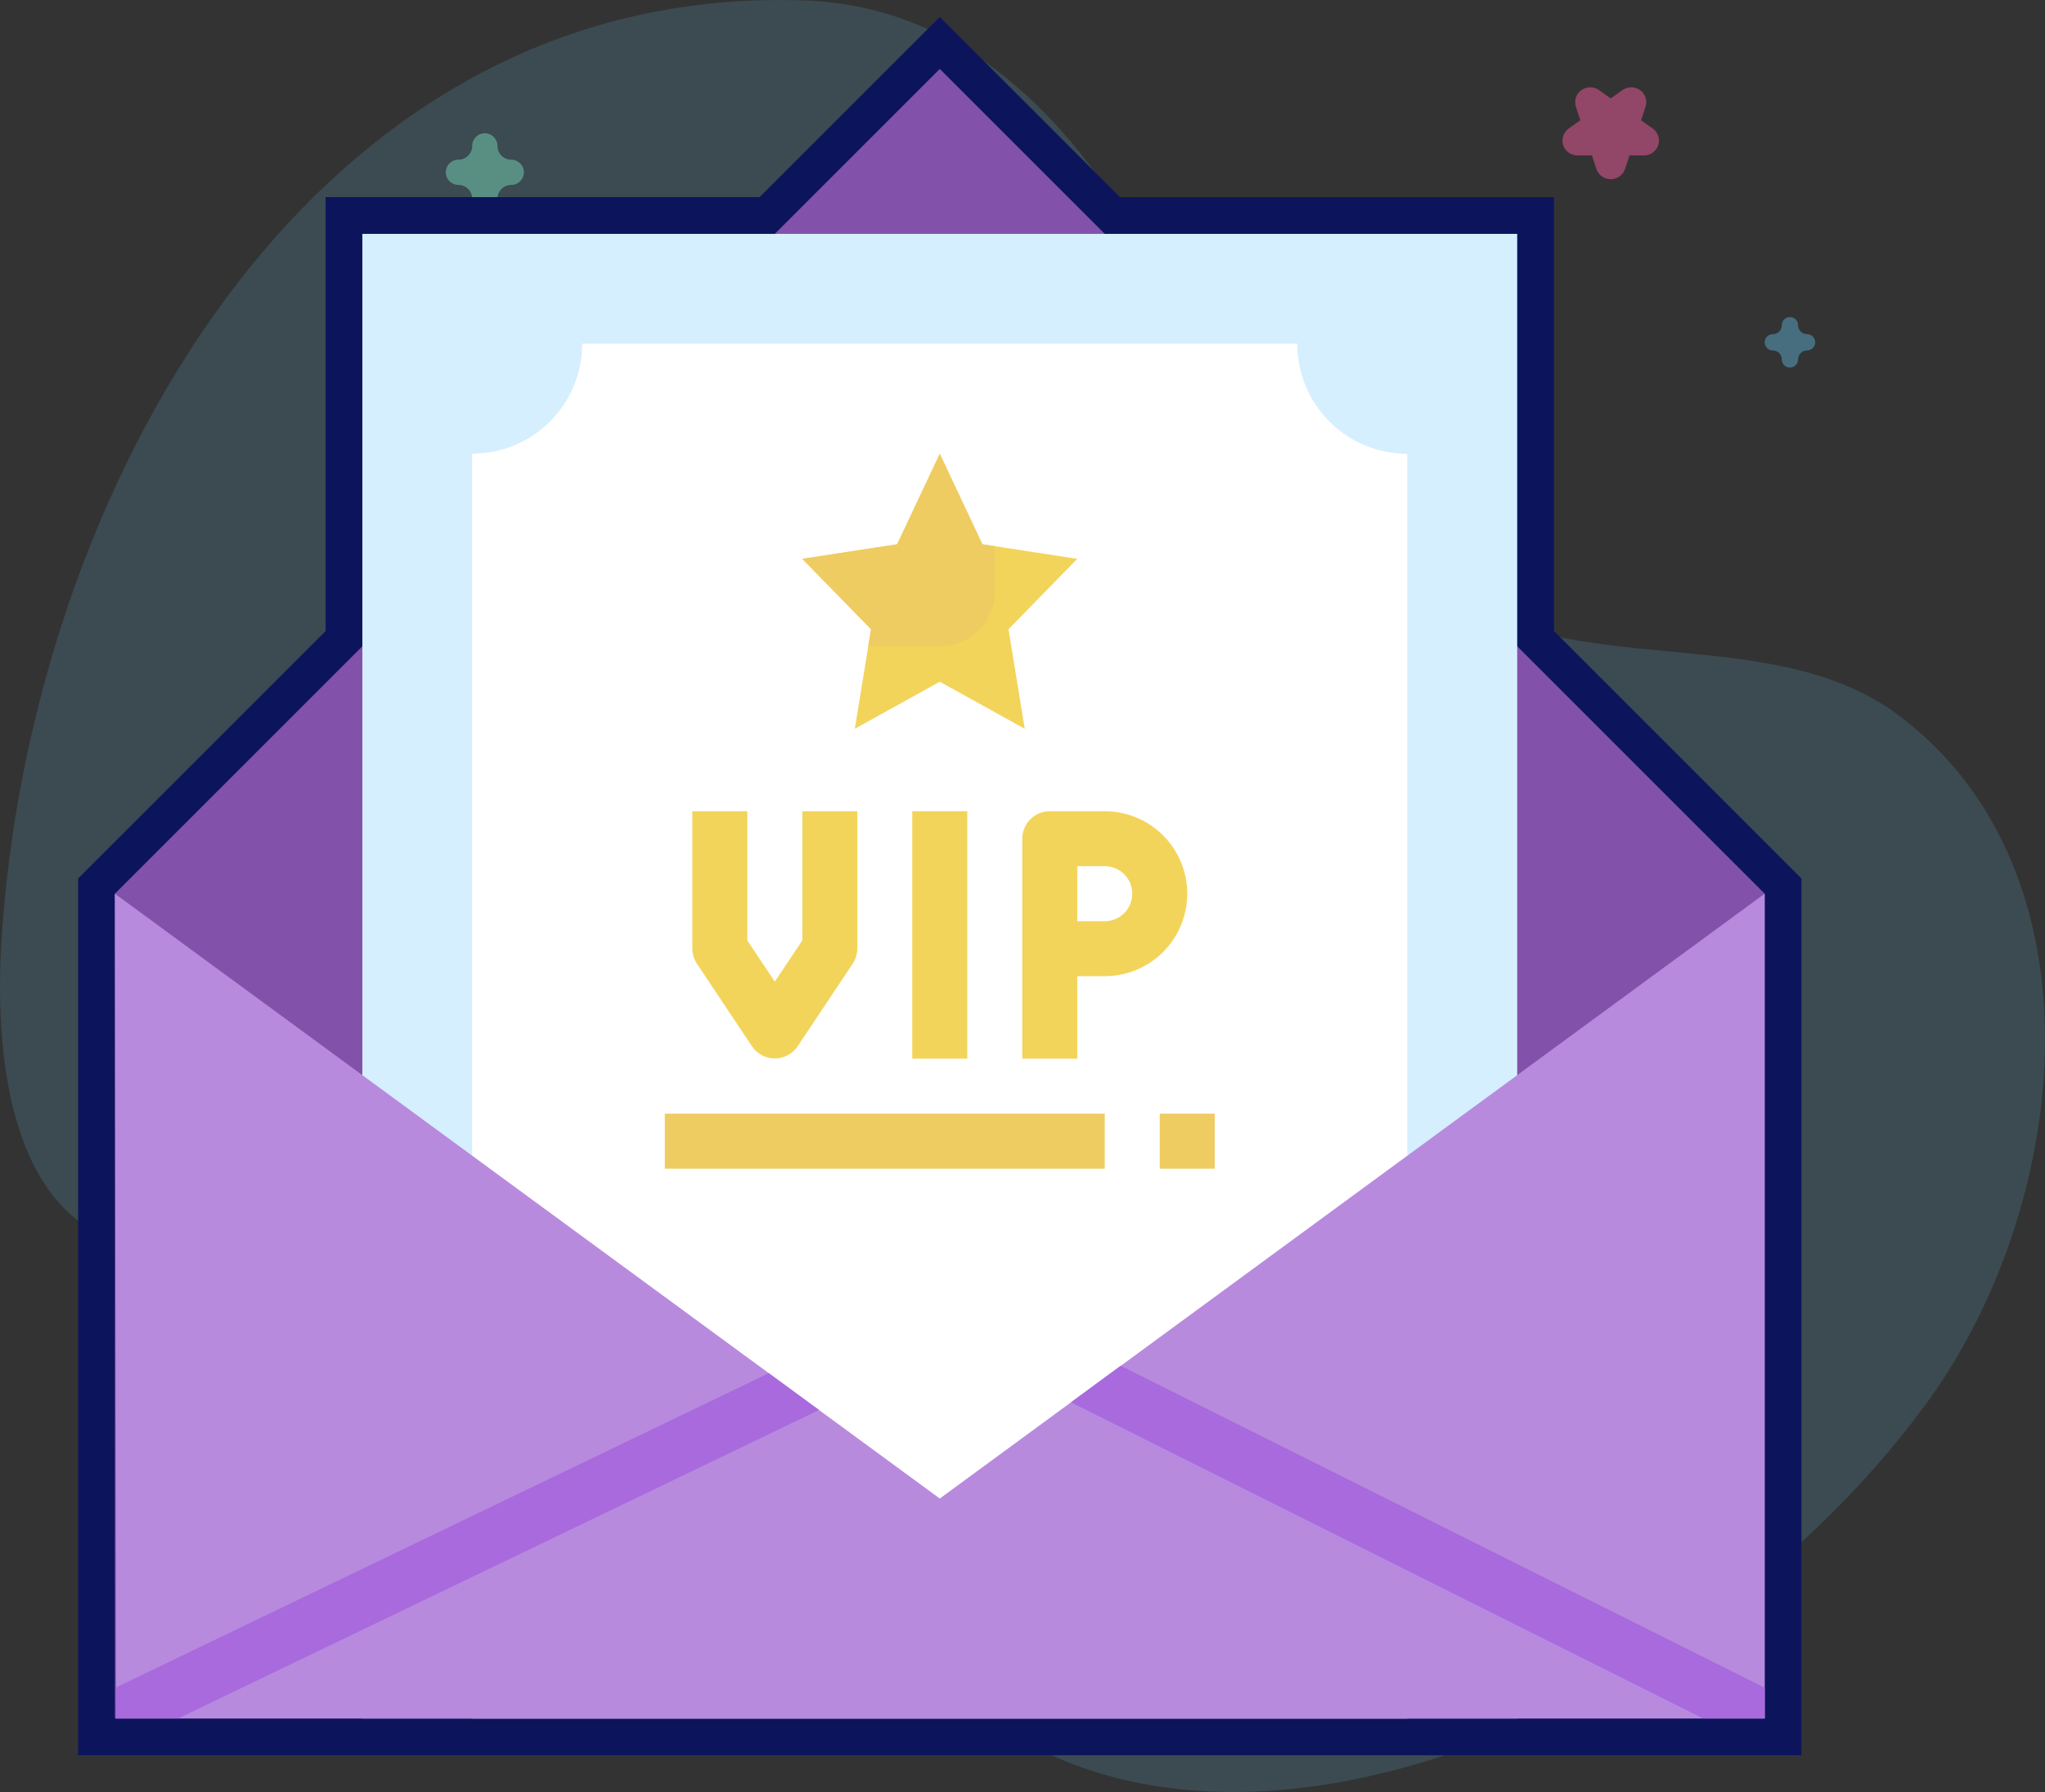
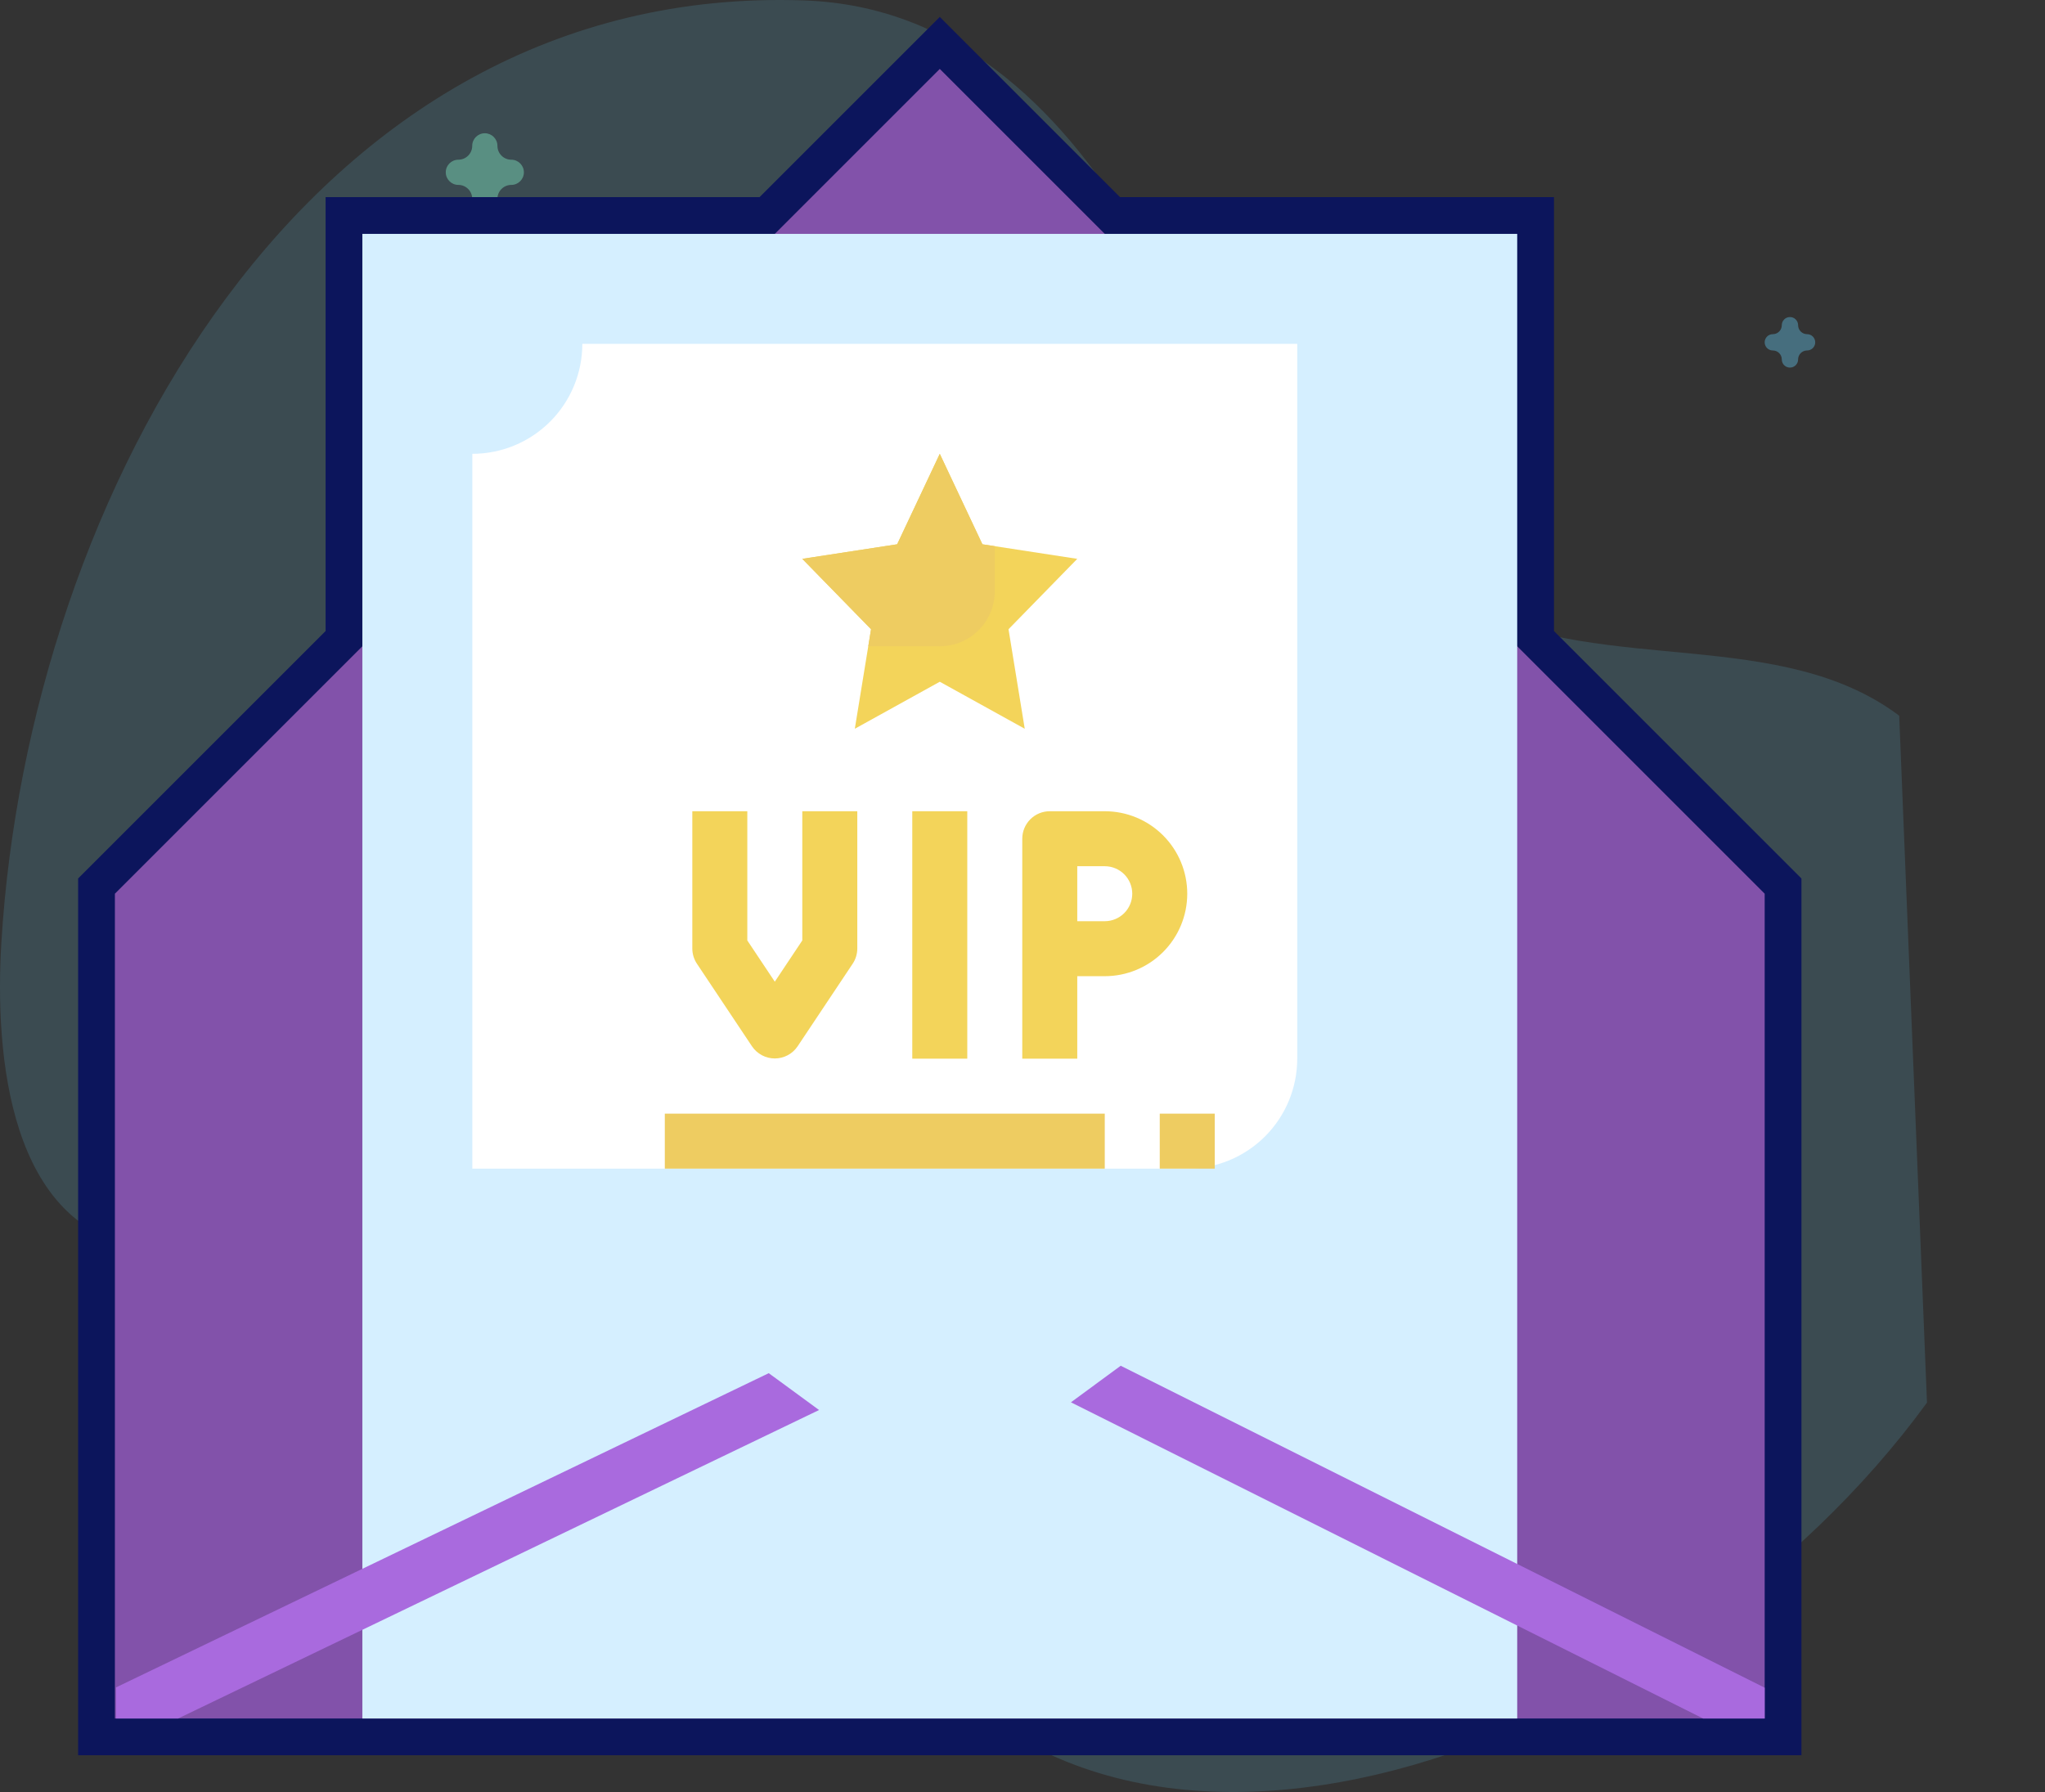
<svg xmlns="http://www.w3.org/2000/svg" width="445" height="390" viewBox="0 0 445 390" fill="none">
  <rect x="0" y="0" width="445" height="390" fill="#333333" stroke="none" />
-   <path d="M419.32 305.257C364.343 380.76 241.752 427.99 192.509 349.736C177.455 325.813 197.951 290.751 181.515 267.853C141.864 212.613 79.03 278.899 30.946 271.53C2.147 267.117 -1.233 230.095 0.307 204.964C6.225 108.315 66.628 -3.789 175.076 0.098C207.475 1.26 230.087 22.863 246.242 49.355C265.311 80.625 286.789 115.736 320.549 132.495C349.334 146.783 387.625 136.444 413.276 155.764C458.355 189.717 450.772 262.065 419.32 305.257Z" fill="#5BAACB" fill-opacity="0.2" />
-   <path opacity="0.5" d="M354.961 19C354.284 19 353.607 19.206 353.032 19.618L350.499 21.431L347.967 19.618C346.817 18.795 345.26 18.794 344.11 19.618C342.96 20.441 342.478 21.901 342.918 23.233L343.885 26.168L341.353 27.981C340.203 28.804 339.721 30.264 340.161 31.596C340.601 32.929 341.86 33.831 343.281 33.831H346.412L347.38 36.765C347.819 38.098 349.079 39 350.5 39C351.922 39 353.182 38.098 353.621 36.765L354.588 33.831H357.719C359.14 33.831 360.4 32.929 360.839 31.596C361.278 30.264 360.797 28.804 359.648 27.981L357.115 26.168L358.082 23.233C358.521 21.901 358.04 20.441 356.891 19.618C356.314 19.206 355.637 19 354.961 19Z" fill="#F35A9E" />
+   <path d="M419.32 305.257C364.343 380.76 241.752 427.99 192.509 349.736C177.455 325.813 197.951 290.751 181.515 267.853C141.864 212.613 79.03 278.899 30.946 271.53C2.147 267.117 -1.233 230.095 0.307 204.964C6.225 108.315 66.628 -3.789 175.076 0.098C207.475 1.26 230.087 22.863 246.242 49.355C265.311 80.625 286.789 115.736 320.549 132.495C349.334 146.783 387.625 136.444 413.276 155.764Z" fill="#5BAACB" fill-opacity="0.2" />
  <path opacity="0.5" d="M352.111 361C351.563 361 351.016 361.175 350.55 361.525L348.5 363.067L346.449 361.525C345.518 360.826 344.258 360.825 343.327 361.525C342.396 362.225 342.006 363.466 342.362 364.598L343.145 367.092L341.095 368.634C340.164 369.334 339.774 370.574 340.13 371.707C340.486 372.839 341.506 373.606 342.656 373.606H345.191L345.974 376.101C346.329 377.233 347.349 378 348.5 378C349.651 378 350.671 377.233 351.026 376.101L351.809 373.606H354.344C355.495 373.606 356.514 372.839 356.87 371.707C357.225 370.574 356.836 369.334 355.905 368.634L353.855 367.092L354.638 364.598C354.994 363.466 354.604 362.225 353.673 361.525C353.207 361.175 352.659 361 352.111 361Z" fill="#AF81D5" />
  <path opacity="0.5" d="M113.5 361C111.986 361 110.758 362.228 110.758 363.742C110.758 365.405 109.405 366.758 107.742 366.758C106.228 366.758 105 367.986 105 369.5C105 371.014 106.228 372.242 107.742 372.242C109.405 372.242 110.758 373.595 110.758 375.258C110.758 376.772 111.986 378 113.5 378C115.014 378 116.242 376.772 116.242 375.258C116.242 373.595 117.595 372.242 119.258 372.242C120.772 372.242 122 371.014 122 369.5C122 367.986 120.772 366.758 119.258 366.758C117.595 366.758 116.242 365.405 116.242 363.742C116.242 362.228 115.015 361 113.5 361Z" fill="#5BAACB" />
  <path opacity="0.5" d="M389.5 69C388.52 69 387.726 69.794 387.726 70.774C387.726 71.85 386.85 72.726 385.774 72.726C384.794 72.726 384 73.52 384 74.5C384 75.48 384.794 76.274 385.774 76.274C386.85 76.274 387.726 77.15 387.726 78.226C387.726 79.206 388.52 80 389.5 80C390.48 80 391.274 79.206 391.274 78.226C391.274 77.15 392.15 76.274 393.226 76.274C394.206 76.274 395 75.48 395 74.5C395 73.52 394.206 72.726 393.226 72.726C392.15 72.726 391.274 71.85 391.274 70.774C391.274 69.794 390.48 69 389.5 69Z" fill="#5BAACB" />
  <path opacity="0.5" d="M105.5 29C103.986 29 102.758 30.228 102.758 31.742C102.758 33.405 101.405 34.758 99.742 34.758C98.228 34.758 97 35.986 97 37.5C97 39.014 98.228 40.242 99.742 40.242C101.405 40.242 102.758 41.595 102.758 43.258C102.758 44.772 103.986 46 105.5 46C107.014 46 108.242 44.772 108.242 43.258C108.242 41.595 109.595 40.242 111.258 40.242C112.772 40.242 114 39.014 114 37.5C114 35.986 112.772 34.758 111.258 34.758C109.595 34.758 108.242 33.405 108.242 31.742C108.242 30.228 107.015 29 105.5 29Z" fill="#78D5B5" />
-   <path fill-rule="evenodd" clip-rule="evenodd" d="M25 374V194.513V194.5L78.85 140.65V50.9H168.6L204.5 15L240.4 50.9H330.15V140.65L384 194.5V374H25.239H25Z" fill="#0C155C" />
  <path d="M25 374H17V382H25V374ZM25 194.5L19.343 188.843L17 191.186V194.5H25ZM78.85 140.65L84.507 146.307L86.85 143.964V140.65H78.85ZM78.85 50.9V42.9H70.85V50.9H78.85ZM168.6 50.9V58.9H171.914L174.257 56.557L168.6 50.9ZM204.5 15L210.157 9.343L204.5 3.686L198.843 9.343L204.5 15ZM240.4 50.9L234.743 56.557L237.086 58.9H240.4V50.9ZM330.15 50.9H338.15V42.9H330.15V50.9ZM330.15 140.65H322.15V143.964L324.493 146.307L330.15 140.65ZM384 194.5H392V191.186L389.657 188.843L384 194.5ZM384 374V382H392V374H384ZM17 194.513V374H33V194.513H17ZM17 194.5V194.513H33V194.5H17ZM73.193 134.993L19.343 188.843L30.657 200.157L84.507 146.307L73.193 134.993ZM70.85 50.9V140.65H86.85V50.9H70.85ZM168.6 42.9H78.85V58.9H168.6V42.9ZM198.843 9.343L162.943 45.243L174.257 56.557L210.157 20.657L198.843 9.343ZM246.057 45.243L210.157 9.343L198.843 20.657L234.743 56.557L246.057 45.243ZM330.15 42.9H240.4V58.9H330.15V42.9ZM338.15 140.65V50.9H322.15V140.65H338.15ZM389.657 188.843L335.807 134.993L324.493 146.307L378.343 200.157L389.657 188.843ZM392 374V194.5H376V374H392ZM25.239 382H384V366H25.239V382ZM25 382H25.239V366H25V382Z" fill="#0C155C" />
  <path d="M25 194.5V374H384V194.5L204.5 15L25 194.5Z" fill="#8252AA" />
  <path d="M78.85 50.9H330.15V374H78.85V50.9Z" fill="#D5EFFF" />
-   <path d="M306.217 374V98.766C299.869 98.766 293.782 96.245 289.293 91.756C284.805 87.268 282.283 81.18 282.283 74.833H126.717C126.717 81.18 124.195 87.268 119.707 91.756C115.218 96.245 109.131 98.766 102.783 98.766V374H306.217Z" fill="white" />
  <path d="M258.35 254.333C264.698 254.333 270.785 251.811 275.273 247.323C279.762 242.835 282.283 236.747 282.283 230.4V74.833H126.717C126.717 81.18 124.195 87.268 119.707 91.756C115.218 96.245 109.131 98.766 102.783 98.766V254.333H258.35Z" fill="white" />
-   <path d="M204.5 326.133L25 194.5L25.239 374H384V194.5L204.5 326.133Z" fill="#B88ADE" />
  <path d="M243.87 297.233L233.04 305.191L370.597 374H384V367.298L243.87 297.233Z" fill="#A96ADE" />
  <path d="M25.239 367.238V373.999H38.762L178.233 306.866L167.284 298.849L25.239 367.238Z" fill="#A96ADE" />
  <path d="M204.5 98.767L213.774 118.452L234.417 121.623L219.458 136.941L222.988 158.6L204.5 148.369L186.011 158.6L189.542 136.941L174.583 121.623L195.226 118.452L204.5 98.767Z" fill="#F3D45A" />
  <path d="M163.634 227.708C164.181 228.522 164.92 229.19 165.786 229.651C166.652 230.112 167.619 230.354 168.6 230.354C169.581 230.354 170.547 230.112 171.413 229.651C172.279 229.19 173.019 228.522 173.566 227.708L185.533 209.758C186.187 208.784 186.541 207.64 186.55 206.467V176.55H174.583V204.672L168.6 213.647L162.617 204.672V176.55H150.65V206.467C150.659 207.64 151.013 208.784 151.667 209.758L163.634 227.708Z" fill="#F3D45A" />
  <path d="M198.516 176.55H210.483V230.4H198.516V176.55Z" fill="#F3D45A" />
  <path d="M258.35 194.5C258.35 189.74 256.459 185.174 253.092 181.808C249.726 178.441 245.16 176.55 240.4 176.55H228.433C226.846 176.55 225.324 177.181 224.202 178.303C223.08 179.425 222.45 180.947 222.45 182.534V230.4H234.416V212.45H240.4C245.16 212.45 249.726 210.559 253.092 207.193C256.459 203.827 258.35 199.261 258.35 194.5ZM240.4 200.484H234.416V188.517H240.4C241.987 188.517 243.509 189.147 244.631 190.269C245.753 191.392 246.383 192.913 246.383 194.5C246.383 196.087 245.753 197.609 244.631 198.731C243.509 199.853 241.987 200.484 240.4 200.484Z" fill="#F3D45A" />
  <path d="M144.667 242.367H240.4V254.333H144.667V242.367Z" fill="#EECC61" />
  <path d="M252.367 242.367H264.333V254.333H252.367V242.367Z" fill="#EECC61" />
  <path d="M204.5 140.65C207.674 140.65 210.718 139.39 212.962 137.145C215.206 134.901 216.467 131.858 216.467 128.684V118.871L213.774 118.452L204.5 98.767L195.226 118.452L174.583 121.623L189.542 136.941L188.943 140.65H204.5Z" fill="#EECC61" />
</svg>